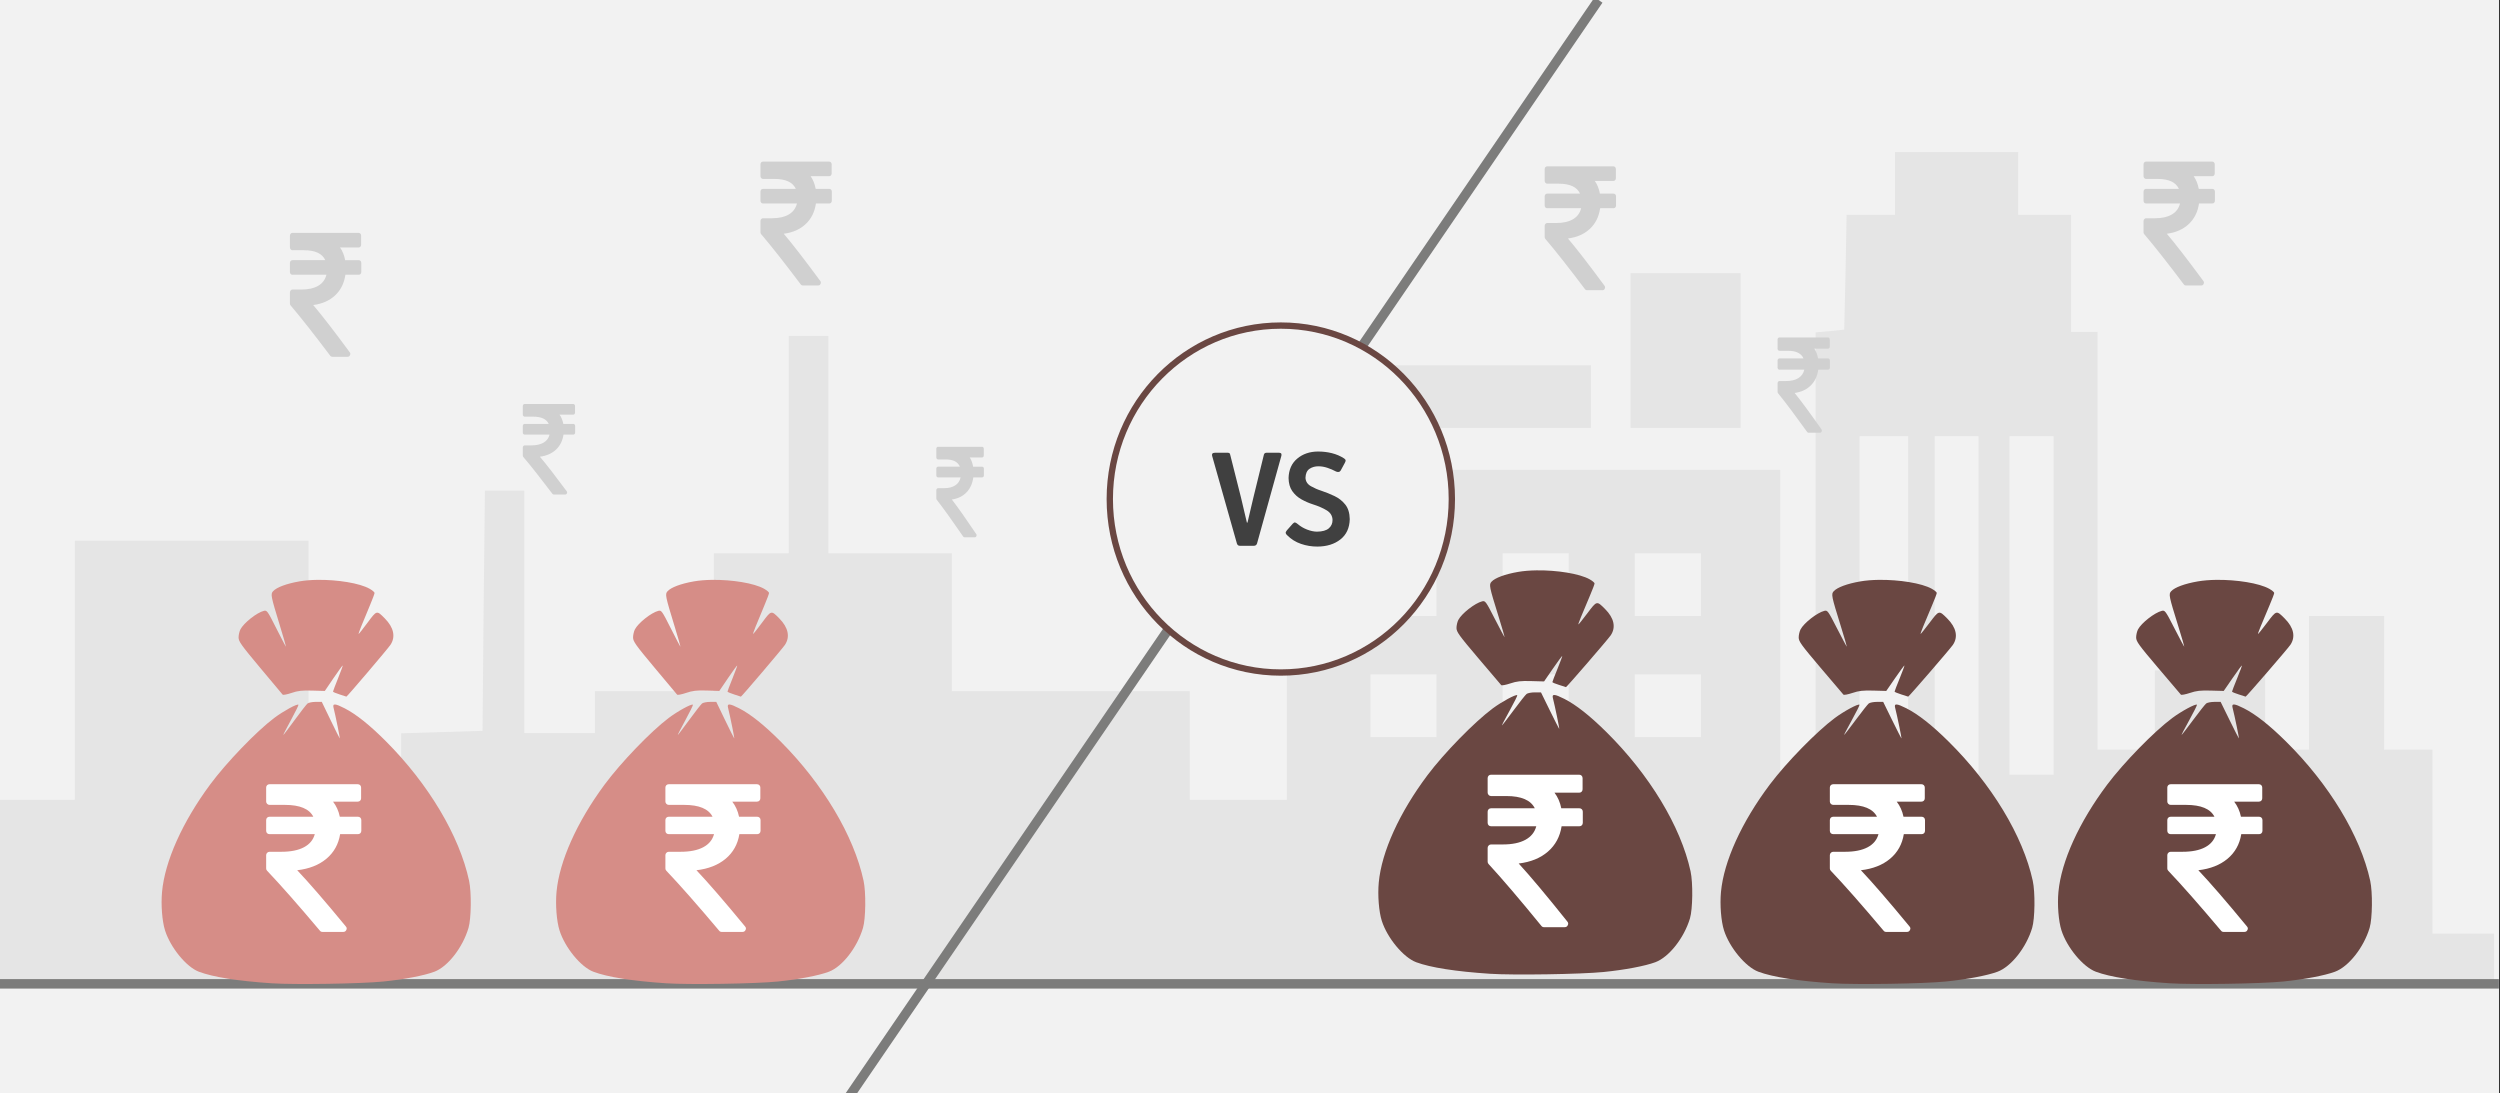
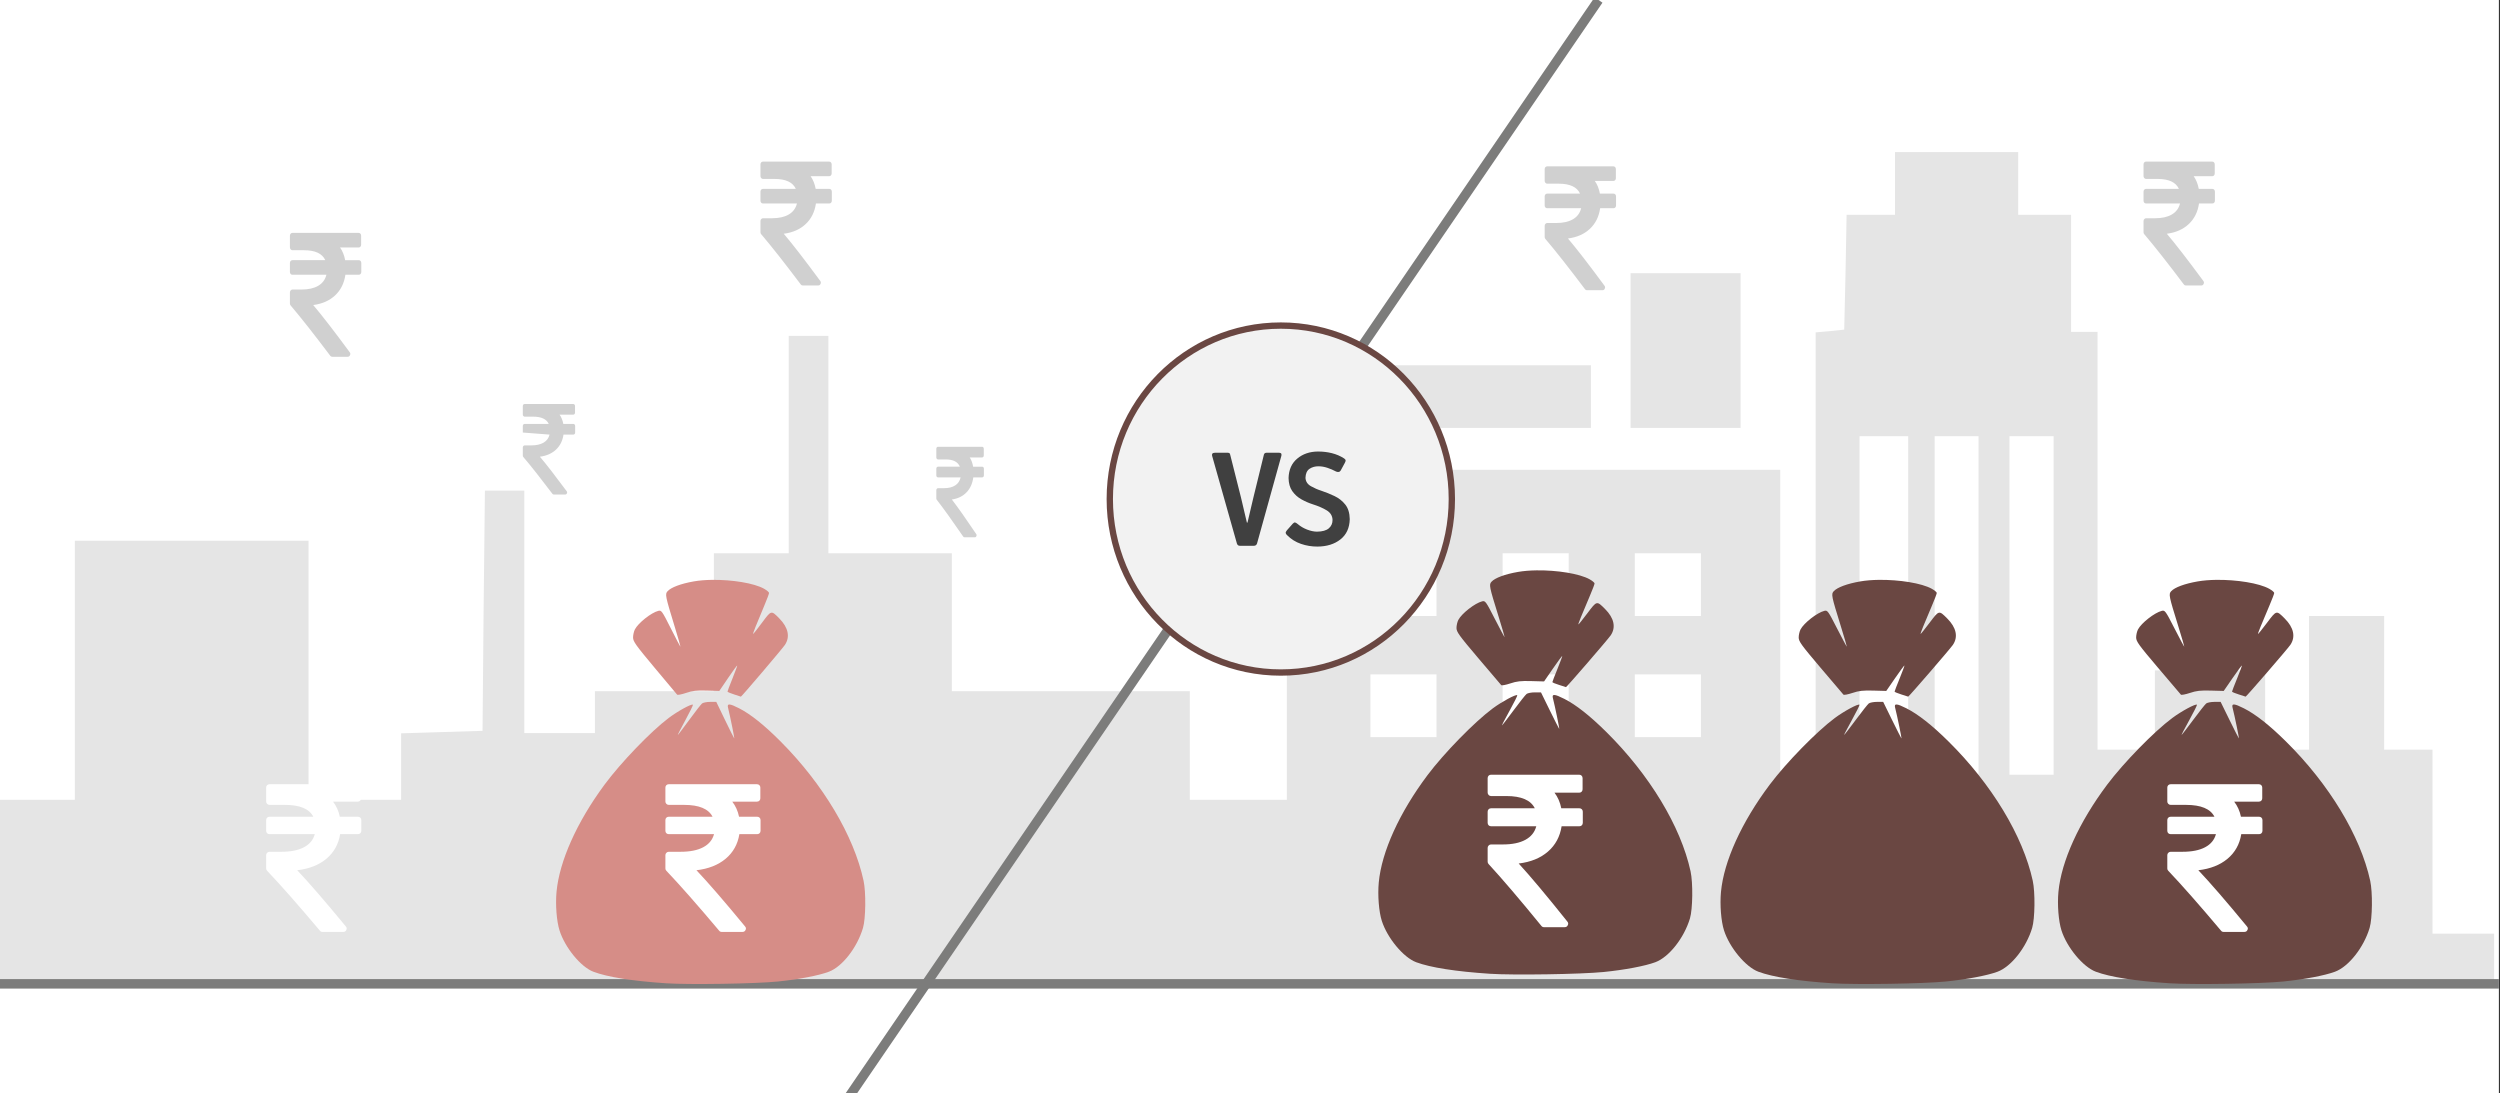
<svg xmlns="http://www.w3.org/2000/svg" width="526" height="230" overflow="hidden">
  <rect width="100%" height="100%" fill="#333333" stroke="none" />
  <defs>
    <clipPath id="clip0">
      <path d="M0 0 526 0 526 230 0 230Z" fill-rule="evenodd" clip-rule="evenodd" />
    </clipPath>
  </defs>
  <g clip-path="url(#clip0)">
    <rect x="0" y="0" width="525.239" height="230" fill="#FFFFFF" transform="scale(1.001 1)" />
-     <rect x="0" y="0" width="525.239" height="230" fill="#F2F2F2" transform="scale(1.001 1)" />
    <path d="M0 155.638 0 136.275 7.892 136.275 15.728 136.275 15.728 109.052 15.728 81.776 40.292 81.776 64.856 81.776 64.856 109.052 64.856 136.275 74.582 136.275 84.308 136.275 84.308 129.311 84.308 122.294 92.866 122.03 101.425 121.767 101.647 96.495 101.925 71.224 106.093 71.224 110.205 71.224 110.205 96.706 110.205 122.242 117.653 122.242 125.044 122.242 125.044 117.81 125.044 113.431 137.548 113.431 150.053 113.431 150.053 98.922 150.053 84.414 157.945 84.414 165.781 84.414 165.781 61.569 165.781 38.672 169.949 38.672 174.117 38.672 174.117 61.569 174.117 84.414 187.121 84.414 200.07 84.414 200.07 98.922 200.07 113.431 225.079 113.431 250.088 113.431 250.088 124.879 250.088 136.275 260.258 136.275 270.484 136.275 270.484 101.56 270.484 66.845 322.336 66.845 374.187 66.845 374.187 98.5 374.187 130.155 377.911 130.155 381.634 130.155 381.634 84.044 381.634 37.933 384.635 37.67 387.637 37.353 387.914 25.271 388.137 13.19 393.194 13.19 398.307 13.19 398.307 6.595 398.307 0 411.256 0 424.205 0 424.205 6.595 424.205 13.19 429.763 13.19 435.32 13.19 435.32 25.482 435.32 37.828 438.099 37.828 440.878 37.828 440.878 81.776 440.878 125.724 446.935 125.724 452.937 125.724 452.937 117.388 452.937 109.052 464.497 109.052 476.112 109.052 476.112 117.388 476.112 125.724 480.725 125.724 485.338 125.724 485.338 111.69 485.338 97.603 493.229 97.603 501.121 97.603 501.121 111.69 501.121 125.724 506.178 125.724 511.291 125.724 511.291 145.086 511.291 164.448 517.794 164.448 524.24 164.448 524.24 169.724 524.24 175 262.148 175 0 175 0 155.638ZM401.086 95.387 401.086 59.775 395.973 59.775 390.86 59.775 390.86 95.387 390.86 130.999 395.973 130.999 401.086 130.999 401.086 95.387ZM415.869 95.387 415.869 59.775 411.256 59.775 406.643 59.775 406.643 95.387 406.643 130.999 411.256 130.999 415.869 130.999 415.869 95.387ZM431.652 95.387 431.652 59.775 426.984 59.775 422.371 59.775 422.371 95.387 422.371 130.999 426.984 130.999 431.652 130.999 431.652 95.387ZM301.94 116.491 301.94 109.896 294.993 109.896 288.046 109.896 288.046 116.491 288.046 123.086 294.993 123.086 301.94 123.086 301.94 116.491ZM329.727 116.491 329.727 109.896 322.78 109.896 315.833 109.896 315.833 116.491 315.833 123.086 322.78 123.086 329.727 123.086 329.727 116.491ZM357.515 116.491 357.515 109.896 350.568 109.896 343.621 109.896 343.621 116.491 343.621 123.086 350.568 123.086 357.515 123.086 357.515 116.491ZM301.94 91.008 301.94 84.414 294.993 84.414 288.046 84.414 288.046 91.008 288.046 97.603 294.993 97.603 301.94 97.603 301.94 91.008ZM329.727 91.008 329.727 84.414 322.78 84.414 315.833 84.414 315.833 91.008 315.833 97.603 322.78 97.603 329.727 97.603 329.727 91.008ZM357.515 91.008 357.515 84.414 350.568 84.414 343.621 84.414 343.621 91.008 343.621 97.603 350.568 97.603 357.515 97.603 357.515 91.008ZM279.71 51.44 279.71 44.845 307.053 44.845 334.396 44.845 334.396 51.44 334.396 58.034 307.053 58.034 279.71 58.034 279.71 51.44ZM342.732 41.785 342.732 25.482 354.291 25.482 365.851 25.482 365.851 41.785 365.851 58.034 354.291 58.034 342.732 58.034 342.732 41.785Z" fill="#E5E5E5" fill-rule="evenodd" transform="matrix(1.001 0 -0 1 0 32)" />
    <path d="M0 0 525.239 0" stroke="#7C7C7B" stroke-width="1.997" stroke-miterlimit="8" fill="none" fill-rule="evenodd" transform="matrix(1.001 0 -0 1 0 207)" />
    <path d="M0 0-159.103-233.027" stroke="#7C7C7B" stroke-width="1.997" stroke-miterlimit="8" fill="none" fill-rule="evenodd" transform="matrix(1.001 8.75495e-08 8.74228e-08 -1 336.333 0)" />
    <path d="M0 36.5C-9.1533e-15 16.342 16.094 0 35.948 0 55.801-9.29388e-15 71.896 16.342 71.896 36.5 71.896 56.658 55.801 73 35.948 73 16.094 73-1.37299e-14 56.658 0 36.5Z" stroke="#6A4742" stroke-width="1.331" stroke-miterlimit="8" fill="#F2F2F2" fill-rule="evenodd" transform="matrix(1.001 0 -0 1 233.5 68.5)" />
-     <path d="M32.792 0.002C31.405 0.02 30.076 0.125 28.921 0.33 26.225 0.807 24.155 1.585 23.432 2.394 22.878 3.013 22.947 3.358 24.893 9.729 25.613 12.084 26.176 14.037 26.145 14.068 26.114 14.1 25.207 12.376 24.13 10.238 22.259 6.522 22.142 6.358 21.491 6.522 19.998 6.899 17.254 9.078 16.559 10.437 16.351 10.846 16.18 11.606 16.18 12.126 16.18 12.959 16.715 13.712 20.716 18.502 23.211 21.49 25.337 24.031 25.442 24.15 25.546 24.269 26.386 24.11 27.308 23.795 28.664 23.333 29.49 23.238 31.646 23.299L34.308 23.374 36.154 20.655C37.169 19.16 38.033 17.971 38.073 18.011 38.113 18.051 37.669 19.27 37.087 20.719 36.505 22.168 36.028 23.425 36.028 23.513 36.028 23.601 36.654 23.869 37.418 24.108L37.418 24.108C38.182 24.346 38.823 24.555 38.842 24.573 38.929 24.65 47.529 14.534 48.096 13.688 49.224 12.005 48.812 10.04 46.928 8.128 45.2 6.375 45.247 6.363 43.26 9.049 42.28 10.373 41.447 11.424 41.408 11.384 41.335 11.311 42.108 9.36 43.807 5.321 44.332 4.073 44.762 2.92 44.762 2.759 44.762 2.597 44.303 2.204 43.743 1.885 41.636 0.686 36.953-0.05 32.792 0.003ZM32.386 25.676C31.68 25.676 30.913 25.826 30.683 26.011 30.453 26.195 29.232 27.762 27.97 29.494 26.709 31.225 25.632 32.642 25.578 32.642 25.523 32.642 26.245 31.235 27.181 29.517 28.117 27.797 28.831 26.338 28.768 26.274 28.511 26.014 25.582 27.616 23.655 29.071 19.901 31.906 13.595 38.469 10.183 43.091 4.368 50.967 0.681 59.217 0.092 65.666-0.156 68.384 0.113 71.832 0.724 73.763 1.871 77.385 5.204 81.454 7.841 82.453 10.803 83.574 16.058 84.41 23.117 84.882 27.951 85.205 41.952 84.984 46.615 84.511 50.984 84.068 55.219 83.254 57.345 82.449 60.17 81.379 63.288 77.367 64.509 73.233 65.087 71.273 65.156 65.761 64.633 63.319 62.608 53.869 56.126 42.98 47.168 33.981 43.773 30.57 40.913 28.282 38.488 27.034 36.49 26.006 35.91 25.964 36.133 26.866 36.602 28.759 37.553 33.471 37.443 33.36 37.373 33.289 36.496 31.531 35.493 29.453L33.671 25.676Z" fill="#D68D87" fill-rule="evenodd" transform="matrix(1.001 0 -0 1 34 122)" />
    <path d="M19.801 7.041C19.667 6.908 19.496 6.842 19.289 6.842L15.48 6.842C15.227 5.621 14.752 4.562 14.055 3.664L19.244 3.664C19.452 3.664 19.622 3.598 19.756 3.466 19.889 3.333 19.956 3.164 19.956 2.958L19.956 0.706C19.956 0.5 19.889 0.331 19.756 0.199 19.622 0.066 19.452 0 19.244 0L0.713 0C0.505 0 0.334 0.066 0.2 0.199 0.067 0.331 0 0.5 0 0.706L0 3.642C0 3.833 0.071 3.998 0.212 4.138 0.353 4.278 0.52 4.348 0.713 4.348L3.942 4.348C7.075 4.348 9.065 5.179 9.911 6.842L0.713 6.842C0.505 6.842 0.334 6.908 0.2 7.04 0.067 7.173 0 7.342 0 7.548L0 9.8C0 10.005 0.067 10.175 0.2 10.307 0.334 10.44 0.505 10.505 0.713 10.505L10.223 10.505C9.897 11.712 9.136 12.632 7.94 13.265 6.745 13.897 5.167 14.214 3.207 14.214L0.713 14.214C0.52 14.214 0.353 14.284 0.212 14.424 0.07 14.563 0 14.729 0 14.92L0 17.724C0 17.915 0.067 18.077 0.2 18.209 3.051 21.211 6.749 25.411 11.292 30.812 11.426 30.989 11.611 31.077 11.849 31.077L16.192 31.077C16.504 31.077 16.72 30.945 16.838 30.679 16.987 30.415 16.958 30.164 16.749 29.929 12.414 24.661 9.006 20.718 6.526 18.099 9.05 17.804 11.1 16.995 12.674 15.671 14.247 14.347 15.205 12.625 15.547 10.506L19.289 10.506C19.496 10.506 19.667 10.44 19.801 10.307 19.934 10.175 20.001 10.006 20.001 9.8L20.001 7.549C20.001 7.342 19.934 7.173 19.801 7.041Z" fill="#FFFFFF" fill-rule="evenodd" transform="matrix(1.001 0 -0 1 56 165)" />
    <path d="M32.792 0.002C31.405 0.02 30.076 0.125 28.921 0.33 26.225 0.807 24.155 1.585 23.432 2.394 22.878 3.013 22.947 3.358 24.893 9.729 25.613 12.084 26.176 14.037 26.145 14.068 26.114 14.1 25.207 12.376 24.13 10.238 22.259 6.522 22.142 6.358 21.491 6.522 19.998 6.899 17.254 9.078 16.559 10.437 16.351 10.846 16.18 11.606 16.18 12.126 16.18 12.959 16.715 13.712 20.716 18.502 23.211 21.49 25.337 24.031 25.442 24.15 25.546 24.269 26.386 24.11 27.308 23.795 28.664 23.333 29.49 23.238 31.646 23.299L34.308 23.374 36.154 20.655C37.169 19.16 38.033 17.971 38.073 18.011 38.113 18.051 37.669 19.27 37.087 20.719 36.505 22.168 36.028 23.425 36.028 23.513 36.028 23.601 36.654 23.869 37.418 24.108L37.418 24.108C38.182 24.346 38.823 24.555 38.842 24.573 38.929 24.65 47.529 14.534 48.096 13.688 49.224 12.005 48.812 10.04 46.928 8.128 45.2 6.375 45.247 6.363 43.26 9.049 42.28 10.373 41.447 11.424 41.408 11.384 41.335 11.311 42.108 9.36 43.807 5.321 44.332 4.073 44.762 2.92 44.762 2.759 44.762 2.597 44.303 2.204 43.743 1.885 41.636 0.686 36.953-0.05 32.792 0.003ZM32.386 25.676C31.68 25.676 30.913 25.826 30.683 26.011 30.453 26.195 29.232 27.762 27.97 29.494 26.709 31.225 25.632 32.642 25.578 32.642 25.523 32.642 26.245 31.235 27.181 29.517 28.117 27.797 28.831 26.338 28.768 26.274 28.511 26.014 25.582 27.616 23.655 29.071 19.901 31.906 13.595 38.469 10.183 43.091 4.368 50.967 0.681 59.217 0.092 65.666-0.156 68.384 0.113 71.832 0.724 73.763 1.871 77.385 5.204 81.454 7.841 82.453 10.803 83.574 16.058 84.41 23.117 84.882 27.951 85.205 41.952 84.984 46.615 84.511 50.984 84.068 55.219 83.254 57.345 82.449 60.17 81.379 63.288 77.367 64.509 73.233 65.087 71.273 65.156 65.761 64.633 63.319 62.608 53.869 56.126 42.98 47.168 33.981 43.773 30.57 40.913 28.282 38.488 27.034 36.49 26.006 35.91 25.964 36.133 26.866 36.602 28.759 37.553 33.471 37.443 33.36 37.373 33.289 36.496 31.531 35.493 29.453L33.671 25.676Z" fill="#D68D87" fill-rule="evenodd" transform="matrix(1.001 0 -0 1 117 122)" />
    <path d="M19.801 7.041C19.667 6.908 19.496 6.842 19.289 6.842L15.48 6.842C15.227 5.621 14.752 4.562 14.055 3.664L19.244 3.664C19.452 3.664 19.622 3.598 19.756 3.466 19.889 3.333 19.956 3.164 19.956 2.958L19.956 0.706C19.956 0.5 19.889 0.331 19.756 0.199 19.622 0.066 19.452 0 19.244 0L0.713 0C0.505 0 0.334 0.066 0.2 0.199 0.067 0.331 0 0.5 0 0.706L0 3.642C0 3.833 0.071 3.998 0.212 4.138 0.353 4.278 0.52 4.348 0.713 4.348L3.942 4.348C7.075 4.348 9.065 5.179 9.911 6.842L0.713 6.842C0.505 6.842 0.334 6.908 0.2 7.04 0.067 7.173 0 7.342 0 7.548L0 9.8C0 10.005 0.067 10.175 0.2 10.307 0.334 10.44 0.505 10.505 0.713 10.505L10.223 10.505C9.897 11.712 9.136 12.632 7.94 13.265 6.745 13.897 5.167 14.214 3.207 14.214L0.713 14.214C0.52 14.214 0.353 14.284 0.212 14.424 0.07 14.563 0 14.729 0 14.92L0 17.724C0 17.915 0.067 18.077 0.2 18.209 3.051 21.211 6.749 25.411 11.292 30.812 11.426 30.989 11.611 31.077 11.849 31.077L16.192 31.077C16.504 31.077 16.72 30.945 16.838 30.679 16.987 30.415 16.958 30.164 16.749 29.929 12.414 24.661 9.006 20.718 6.526 18.099 9.05 17.804 11.1 16.995 12.674 15.671 14.247 14.347 15.205 12.625 15.547 10.506L19.289 10.506C19.496 10.506 19.667 10.44 19.801 10.307 19.934 10.175 20.001 10.006 20.001 9.8L20.001 7.549C20.001 7.342 19.934 7.173 19.801 7.041Z" fill="#FFFFFF" fill-rule="evenodd" transform="matrix(1.001 0 -0 1 140 165)" />
    <path d="M33.297 0.002C31.889 0.02 30.539 0.125 29.365 0.33 26.628 0.807 24.526 1.585 23.792 2.394 23.23 3.013 23.3 3.358 25.276 9.729 26.007 12.084 26.578 14.037 26.547 14.068 26.516 14.1 25.595 12.376 24.502 10.238 22.602 6.522 22.483 6.358 21.822 6.522 20.306 6.899 17.519 9.078 16.814 10.437 16.602 10.846 16.428 11.606 16.428 12.126 16.428 12.959 16.973 13.712 21.034 18.502 23.568 21.489 25.727 24.031 25.833 24.15 25.939 24.269 26.792 24.11 27.728 23.795 29.105 23.333 29.944 23.238 32.133 23.299L34.836 23.374 36.71 20.655C37.741 19.16 38.618 17.971 38.659 18.011 38.699 18.051 38.249 19.27 37.658 20.719 37.066 22.168 36.583 23.425 36.583 23.513 36.583 23.601 37.218 23.869 37.993 24.107L37.993 24.107C38.77 24.346 39.42 24.555 39.44 24.573 39.528 24.65 48.26 14.534 48.836 13.688 49.982 12.005 49.563 10.04 47.65 8.128 45.895 6.375 45.943 6.363 43.925 9.049 42.931 10.373 42.084 11.424 42.045 11.384 41.971 11.311 42.755 9.36 44.481 5.321 45.014 4.073 45.45 2.92 45.45 2.759 45.45 2.597 44.985 2.204 44.416 1.885 42.277 0.686 37.521-0.05 33.297 0.003ZM32.885 25.676C32.167 25.676 31.389 25.826 31.155 26.011 30.921 26.195 29.682 27.762 28.401 29.494 27.119 31.225 26.027 32.642 25.971 32.642 25.916 32.642 26.648 31.235 27.599 29.517 28.55 27.797 29.275 26.338 29.21 26.274 28.949 26.014 25.975 27.616 24.02 29.071 20.208 31.906 13.804 38.469 10.339 43.091 4.435 50.967 0.691 59.217 0.093 65.666-0.159 68.384 0.115 71.832 0.735 73.763 1.9 77.385 5.284 81.454 7.962 82.453 10.969 83.574 16.305 84.41 23.473 84.882 28.381 85.205 42.597 84.984 47.332 84.511 51.769 84.068 56.069 83.254 58.227 82.449 61.095 81.379 64.262 77.366 65.501 73.233 66.088 71.273 66.158 65.761 65.627 63.319 63.571 53.869 56.989 42.98 47.894 33.981 44.447 30.57 41.543 28.282 39.08 27.034 37.051 26.006 36.462 25.964 36.689 26.866 37.166 28.759 38.131 33.471 38.019 33.36 37.948 33.289 37.057 31.531 36.039 29.453L34.189 25.676Z" fill="#6A4742" fill-rule="evenodd" transform="matrix(1.001 0 -0 1 290 120)" />
    <path d="M19.801 7.268C19.667 7.131 19.496 7.063 19.289 7.063L15.48 7.063C15.227 5.803 14.752 4.709 14.055 3.782L19.244 3.782C19.452 3.782 19.622 3.714 19.756 3.578 19.889 3.441 19.956 3.266 19.956 3.054L19.956 0.729C19.956 0.516 19.889 0.342 19.756 0.205 19.622 0.069 19.452 0 19.244 0L0.713 0C0.505 0 0.334 0.069 0.2 0.205 0.067 0.342 0 0.516 0 0.729L0 3.759C0 3.957 0.071 4.127 0.212 4.272 0.353 4.416 0.52 4.488 0.713 4.488L3.942 4.488C7.075 4.488 9.065 5.346 9.911 7.063L0.713 7.063C0.505 7.063 0.334 7.131 0.2 7.268 0.067 7.404 0 7.579 0 7.792L0 10.116C0 10.328 0.067 10.503 0.2 10.639 0.334 10.776 0.505 10.844 0.713 10.844L10.223 10.844C9.897 12.09 9.136 13.039 7.94 13.693 6.745 14.346 5.167 14.672 3.207 14.672L0.713 14.672C0.52 14.672 0.353 14.745 0.212 14.889 0.07 15.033 0 15.204 0 15.401L0 18.295C0 18.493 0.067 18.66 0.2 18.797 3.051 21.895 6.749 26.231 11.292 31.806 11.426 31.988 11.611 32.079 11.849 32.079L16.192 32.079C16.504 32.079 16.72 31.943 16.838 31.669 16.987 31.396 16.958 31.137 16.749 30.894 12.414 25.457 9.006 21.386 6.526 18.682 9.05 18.379 11.1 17.543 12.674 16.176 14.247 14.809 15.205 13.032 15.547 10.845L19.289 10.845C19.496 10.845 19.667 10.777 19.801 10.64 19.934 10.503 20.001 10.329 20.001 10.116L20.001 7.792C20.001 7.579 19.934 7.405 19.801 7.268Z" fill="#FFFFFF" fill-rule="evenodd" transform="matrix(1.001 0 -0 1 313 163)" />
    <path d="M33.297 0.002C31.889 0.02 30.539 0.125 29.365 0.33 26.628 0.807 24.526 1.585 23.792 2.394 23.23 3.013 23.3 3.358 25.276 9.729 26.007 12.084 26.578 14.037 26.547 14.068 26.516 14.1 25.595 12.376 24.502 10.238 22.602 6.522 22.483 6.358 21.822 6.522 20.306 6.899 17.519 9.078 16.814 10.437 16.602 10.846 16.428 11.606 16.428 12.126 16.428 12.959 16.973 13.712 21.034 18.502 23.568 21.49 25.727 24.031 25.833 24.15 25.939 24.269 26.792 24.11 27.728 23.795 29.105 23.333 29.944 23.238 32.133 23.299L34.836 23.374 36.71 20.655C37.741 19.16 38.618 17.971 38.659 18.011 38.699 18.051 38.249 19.27 37.658 20.719 37.066 22.168 36.583 23.425 36.583 23.513 36.583 23.601 37.218 23.869 37.993 24.108L37.993 24.108C38.77 24.346 39.42 24.555 39.44 24.573 39.528 24.65 48.26 14.534 48.836 13.688 49.982 12.005 49.563 10.04 47.65 8.128 45.895 6.375 45.943 6.363 43.925 9.049 42.931 10.373 42.084 11.424 42.045 11.384 41.971 11.311 42.755 9.36 44.481 5.321 45.014 4.073 45.45 2.92 45.45 2.759 45.45 2.597 44.985 2.204 44.416 1.885 42.277 0.686 37.521-0.05 33.297 0.003ZM32.885 25.676C32.167 25.676 31.389 25.826 31.155 26.011 30.921 26.195 29.682 27.762 28.401 29.494 27.119 31.225 26.027 32.642 25.971 32.642 25.916 32.642 26.648 31.235 27.599 29.517 28.55 27.797 29.275 26.338 29.21 26.274 28.949 26.014 25.975 27.616 24.02 29.071 20.208 31.906 13.804 38.469 10.339 43.091 4.435 50.967 0.691 59.217 0.093 65.666-0.159 68.384 0.115 71.832 0.735 73.763 1.9 77.385 5.284 81.454 7.962 82.453 10.969 83.574 16.305 84.41 23.473 84.882 28.381 85.205 42.597 84.984 47.332 84.511 51.769 84.068 56.069 83.254 58.227 82.449 61.095 81.379 64.262 77.367 65.501 73.233 66.088 71.273 66.158 65.761 65.627 63.319 63.571 53.869 56.989 42.98 47.894 33.981 44.447 30.57 41.543 28.282 39.08 27.034 37.051 26.006 36.462 25.964 36.689 26.866 37.166 28.759 38.131 33.471 38.019 33.36 37.948 33.289 37.057 31.531 36.039 29.453L34.189 25.676Z" fill="#6A4742" fill-rule="evenodd" transform="matrix(1.001 0 -0 1 362 122)" />
-     <path d="M19.801 7.041C19.667 6.908 19.496 6.842 19.289 6.842L15.48 6.842C15.227 5.621 14.752 4.562 14.055 3.664L19.244 3.664C19.452 3.664 19.622 3.598 19.756 3.466 19.889 3.333 19.956 3.164 19.956 2.958L19.956 0.706C19.956 0.5 19.889 0.331 19.756 0.199 19.622 0.066 19.452 0 19.244 0L0.713 0C0.505 0 0.334 0.066 0.2 0.199 0.067 0.331 0 0.5 0 0.706L0 3.642C0 3.833 0.071 3.998 0.212 4.138 0.353 4.278 0.52 4.348 0.713 4.348L3.942 4.348C7.075 4.348 9.065 5.179 9.911 6.842L0.713 6.842C0.505 6.842 0.334 6.908 0.2 7.04 0.067 7.173 0 7.342 0 7.548L0 9.8C0 10.005 0.067 10.175 0.2 10.307 0.334 10.44 0.505 10.505 0.713 10.505L10.223 10.505C9.897 11.712 9.136 12.632 7.94 13.265 6.745 13.897 5.167 14.214 3.207 14.214L0.713 14.214C0.52 14.214 0.353 14.284 0.212 14.424 0.07 14.563 0 14.729 0 14.92L0 17.724C0 17.915 0.067 18.077 0.2 18.209 3.051 21.211 6.749 25.411 11.292 30.812 11.426 30.989 11.611 31.077 11.849 31.077L16.192 31.077C16.504 31.077 16.72 30.945 16.838 30.679 16.987 30.415 16.958 30.164 16.749 29.929 12.414 24.661 9.006 20.718 6.526 18.099 9.05 17.804 11.1 16.995 12.674 15.671 14.247 14.347 15.205 12.625 15.547 10.506L19.289 10.506C19.496 10.506 19.667 10.44 19.801 10.307 19.934 10.175 20.001 10.006 20.001 9.8L20.001 7.549C20.001 7.342 19.934 7.173 19.801 7.041Z" fill="#FFFFFF" fill-rule="evenodd" transform="matrix(1.001 0 -0 1 385 165)" />
    <path d="M33.297 0.002C31.889 0.02 30.539 0.125 29.365 0.33 26.628 0.807 24.526 1.585 23.792 2.394 23.23 3.013 23.3 3.358 25.276 9.729 26.007 12.084 26.578 14.037 26.547 14.068 26.516 14.1 25.595 12.376 24.502 10.238 22.602 6.522 22.483 6.358 21.822 6.522 20.306 6.899 17.519 9.078 16.814 10.437 16.602 10.846 16.428 11.606 16.428 12.126 16.428 12.959 16.973 13.712 21.034 18.502 23.568 21.49 25.727 24.031 25.833 24.15 25.939 24.269 26.792 24.11 27.728 23.795 29.105 23.333 29.944 23.238 32.133 23.299L34.836 23.374 36.71 20.655C37.741 19.16 38.618 17.971 38.659 18.011 38.699 18.051 38.249 19.27 37.658 20.719 37.066 22.168 36.583 23.425 36.583 23.513 36.583 23.601 37.218 23.869 37.993 24.108L37.993 24.108C38.77 24.346 39.42 24.555 39.44 24.573 39.528 24.65 48.26 14.534 48.836 13.688 49.982 12.005 49.563 10.04 47.65 8.128 45.895 6.375 45.943 6.363 43.925 9.049 42.931 10.373 42.084 11.424 42.045 11.384 41.971 11.311 42.755 9.36 44.481 5.321 45.014 4.073 45.45 2.92 45.45 2.759 45.45 2.597 44.985 2.204 44.416 1.885 42.277 0.686 37.521-0.05 33.297 0.003ZM32.885 25.676C32.167 25.676 31.389 25.826 31.155 26.011 30.921 26.195 29.682 27.762 28.401 29.494 27.119 31.225 26.027 32.642 25.971 32.642 25.916 32.642 26.648 31.235 27.599 29.517 28.55 27.797 29.275 26.338 29.21 26.274 28.949 26.014 25.975 27.616 24.02 29.071 20.208 31.906 13.804 38.469 10.339 43.091 4.435 50.967 0.691 59.217 0.093 65.666-0.159 68.384 0.115 71.832 0.735 73.763 1.9 77.385 5.284 81.454 7.962 82.453 10.969 83.574 16.305 84.41 23.473 84.882 28.381 85.205 42.597 84.984 47.332 84.511 51.769 84.068 56.069 83.254 58.227 82.449 61.095 81.379 64.262 77.367 65.501 73.233 66.088 71.273 66.158 65.761 65.627 63.319 63.571 53.869 56.989 42.98 47.894 33.981 44.447 30.57 41.543 28.282 39.08 27.034 37.051 26.006 36.462 25.964 36.689 26.866 37.166 28.759 38.131 33.471 38.019 33.36 37.948 33.289 37.057 31.531 36.039 29.453L34.189 25.676Z" fill="#6A4742" fill-rule="evenodd" transform="matrix(1.001 0 -0 1 433 122)" />
    <path d="M19.801 7.041C19.667 6.908 19.496 6.842 19.289 6.842L15.48 6.842C15.227 5.621 14.752 4.562 14.055 3.664L19.244 3.664C19.452 3.664 19.622 3.598 19.756 3.466 19.889 3.333 19.956 3.164 19.956 2.958L19.956 0.706C19.956 0.5 19.889 0.331 19.756 0.199 19.622 0.066 19.452 0 19.244 0L0.713 0C0.505 0 0.334 0.066 0.2 0.199 0.067 0.331 0 0.5 0 0.706L0 3.642C0 3.833 0.071 3.998 0.212 4.138 0.353 4.278 0.52 4.348 0.713 4.348L3.942 4.348C7.075 4.348 9.065 5.179 9.911 6.842L0.713 6.842C0.505 6.842 0.334 6.908 0.2 7.04 0.067 7.173 0 7.342 0 7.548L0 9.8C0 10.005 0.067 10.175 0.2 10.307 0.334 10.44 0.505 10.505 0.713 10.505L10.223 10.505C9.897 11.712 9.136 12.632 7.94 13.265 6.745 13.897 5.167 14.214 3.207 14.214L0.713 14.214C0.52 14.214 0.353 14.284 0.212 14.424 0.07 14.563 0 14.729 0 14.92L0 17.724C0 17.915 0.067 18.077 0.2 18.209 3.051 21.211 6.749 25.411 11.292 30.812 11.426 30.989 11.611 31.077 11.849 31.077L16.192 31.077C16.504 31.077 16.72 30.945 16.838 30.679 16.987 30.415 16.958 30.164 16.749 29.929 12.414 24.661 9.006 20.718 6.526 18.099 9.05 17.804 11.1 16.995 12.674 15.671 14.247 14.347 15.205 12.625 15.547 10.506L19.289 10.506C19.496 10.506 19.667 10.44 19.801 10.307 19.934 10.175 20.001 10.006 20.001 9.8L20.001 7.549C20.001 7.342 19.934 7.173 19.801 7.041Z" fill="#FFFFFF" fill-rule="evenodd" transform="matrix(1.001 0 -0 1 456 165)" />
    <path d="M14.851 5.905C14.75 5.794 14.622 5.739 14.466 5.739L11.61 5.739C11.421 4.715 11.064 3.826 10.541 3.073L14.433 3.073C14.589 3.073 14.717 3.018 14.817 2.907 14.917 2.796 14.967 2.654 14.967 2.481L14.967 0.592C14.967 0.42 14.917 0.278 14.817 0.167 14.717 0.056 14.589 0 14.433 0L0.534 0C0.379 0 0.251 0.056 0.15 0.166 0.05 0.278 0 0.419 0 0.592L0 3.054C0 3.215 0.053 3.354 0.159 3.471 0.264 3.588 0.39 3.647 0.534 3.647L2.957 3.647C5.306 3.647 6.799 4.344 7.433 5.738L0.534 5.738C0.379 5.738 0.25 5.794 0.15 5.905 0.05 6.016 0 6.158 0 6.331L0 8.219C0 8.392 0.05 8.534 0.15 8.645 0.251 8.756 0.379 8.811 0.534 8.811L7.668 8.811C7.423 9.823 6.852 10.594 5.955 11.125 5.059 11.656 3.876 11.921 2.405 11.921L0.534 11.921C0.39 11.921 0.264 11.98 0.159 12.097 0.053 12.214 0 12.353 0 12.514L0 14.865C0 15.025 0.05 15.161 0.15 15.272 2.288 17.79 5.061 21.313 8.469 25.842 8.57 25.991 8.709 26.064 8.887 26.064L12.144 26.064C12.378 26.064 12.54 25.954 12.629 25.731 12.74 25.509 12.718 25.299 12.562 25.102 9.31 20.683 6.754 17.376 4.895 15.179 6.788 14.933 8.325 14.254 9.505 13.143 10.685 12.033 11.404 10.588 11.66 8.811L14.466 8.811C14.622 8.811 14.75 8.756 14.851 8.645 14.951 8.534 15.001 8.392 15.001 8.219L15.001 6.331C15.001 6.158 14.951 6.016 14.851 5.905Z" fill="#D0D0D0" fill-rule="evenodd" transform="matrix(1.001 0 -0 1 451 34)" />
-     <path d="M10.89 4.542C10.817 4.457 10.723 4.414 10.609 4.414L8.514 4.414C8.375 3.627 8.114 2.943 7.73 2.364L10.584 2.364C10.699 2.364 10.792 2.321 10.866 2.236 10.939 2.151 10.976 2.041 10.976 1.908L10.976 0.456C10.976 0.323 10.939 0.214 10.866 0.128 10.792 0.043 10.698 0 10.584 0L0.392 0C0.278 0 0.184 0.043 0.11 0.128 0.037 0.214 0 0.323 0 0.456L0 2.349C0 2.473 0.039 2.58 0.116 2.67 0.194 2.76 0.286 2.805 0.392 2.805L2.168 2.805C3.891 2.805 4.986 3.341 5.451 4.414L0.392 4.414C0.278 4.414 0.184 4.457 0.11 4.542 0.037 4.628 0 4.737 0 4.87L0 6.322C0 6.455 0.037 6.564 0.11 6.65 0.184 6.735 0.278 6.778 0.392 6.778L5.623 6.778C5.443 7.556 5.025 8.15 4.367 8.558 3.71 8.966 2.842 9.17 1.764 9.17L0.392 9.17C0.286 9.17 0.194 9.215 0.116 9.305 0.039 9.396 0 9.503 0 9.626L0 11.434C0 11.558 0.037 11.662 0.11 11.748 1.678 13.684 3.712 16.394 6.211 19.879 6.284 19.993 6.386 20.05 6.517 20.05L8.906 20.05C9.077 20.05 9.196 19.964 9.261 19.793 9.343 19.622 9.327 19.461 9.212 19.309 6.828 15.91 4.953 13.366 3.589 11.677 4.978 11.487 6.105 10.964 6.97 10.11 7.836 9.256 8.363 8.145 8.551 6.778L10.609 6.778C10.723 6.778 10.817 6.735 10.89 6.65 10.964 6.565 11.001 6.455 11.001 6.323L11.001 4.87C11.001 4.737 10.964 4.628 10.89 4.542Z" fill="#D0D0D0" fill-rule="evenodd" transform="matrix(1.001 0 -0 1 374 71)" />
    <path d="M14.851 5.905C14.75 5.794 14.622 5.739 14.466 5.739L11.61 5.739C11.421 4.715 11.064 3.826 10.541 3.073L14.433 3.073C14.589 3.073 14.717 3.018 14.817 2.907 14.917 2.796 14.967 2.654 14.967 2.481L14.967 0.592C14.967 0.42 14.917 0.278 14.817 0.167 14.717 0.056 14.589 0 14.433 0L0.534 0C0.379 0 0.251 0.056 0.15 0.166 0.05 0.278 0 0.419 0 0.592L0 3.054C0 3.215 0.053 3.354 0.159 3.471 0.264 3.588 0.39 3.647 0.534 3.647L2.957 3.647C5.306 3.647 6.799 4.344 7.433 5.738L0.534 5.738C0.379 5.738 0.25 5.794 0.15 5.905 0.05 6.016 0 6.158 0 6.331L0 8.219C0 8.392 0.05 8.534 0.15 8.645 0.251 8.756 0.379 8.811 0.534 8.811L7.668 8.811C7.423 9.823 6.852 10.594 5.955 11.125 5.059 11.656 3.876 11.921 2.405 11.921L0.534 11.921C0.39 11.921 0.264 11.98 0.159 12.097 0.053 12.214 0 12.353 0 12.514L0 14.865C0 15.025 0.05 15.161 0.15 15.272 2.288 17.79 5.061 21.313 8.469 25.842 8.57 25.991 8.709 26.064 8.887 26.064L12.144 26.064C12.378 26.064 12.54 25.954 12.629 25.731 12.74 25.509 12.718 25.299 12.562 25.102 9.31 20.683 6.754 17.376 4.895 15.179 6.788 14.933 8.325 14.254 9.505 13.143 10.685 12.033 11.404 10.588 11.66 8.811L14.466 8.811C14.622 8.811 14.75 8.756 14.851 8.645 14.951 8.534 15.001 8.392 15.001 8.219L15.001 6.331C15.001 6.158 14.951 6.016 14.851 5.905Z" fill="#D0D0D0" fill-rule="evenodd" transform="matrix(1.001 0 -0 1 325 35)" />
    <path d="M14.851 5.905C14.75 5.794 14.622 5.739 14.466 5.739L11.61 5.739C11.421 4.715 11.064 3.826 10.541 3.073L14.433 3.073C14.589 3.073 14.717 3.018 14.817 2.907 14.917 2.796 14.967 2.654 14.967 2.481L14.967 0.592C14.967 0.42 14.917 0.278 14.817 0.167 14.717 0.056 14.589 0 14.433 0L0.534 0C0.379 0 0.251 0.056 0.15 0.166 0.05 0.278 0 0.419 0 0.592L0 3.054C0 3.215 0.053 3.354 0.159 3.471 0.264 3.588 0.39 3.647 0.534 3.647L2.957 3.647C5.306 3.647 6.799 4.344 7.433 5.738L0.534 5.738C0.379 5.738 0.25 5.794 0.15 5.905 0.05 6.016 0 6.158 0 6.331L0 8.219C0 8.392 0.05 8.534 0.15 8.645 0.251 8.756 0.379 8.811 0.534 8.811L7.668 8.811C7.423 9.823 6.852 10.594 5.955 11.125 5.059 11.656 3.876 11.921 2.405 11.921L0.534 11.921C0.39 11.921 0.264 11.98 0.159 12.097 0.053 12.214 0 12.353 0 12.514L0 14.865C0 15.025 0.05 15.161 0.15 15.272 2.288 17.79 5.061 21.313 8.469 25.842 8.57 25.991 8.709 26.064 8.887 26.064L12.144 26.064C12.378 26.064 12.54 25.954 12.629 25.731 12.74 25.509 12.718 25.299 12.562 25.102 9.31 20.683 6.754 17.376 4.895 15.179 6.788 14.933 8.325 14.254 9.505 13.143 10.685 12.033 11.404 10.588 11.66 8.811L14.466 8.811C14.622 8.811 14.75 8.756 14.851 8.645 14.951 8.534 15.001 8.392 15.001 8.219L15.001 6.331C15.001 6.158 14.951 6.016 14.851 5.905Z" fill="#D0D0D0" fill-rule="evenodd" transform="matrix(1.001 0 -0 1 160 34)" />
-     <path d="M10.89 4.315C10.817 4.234 10.723 4.194 10.609 4.194L8.514 4.194C8.375 3.445 8.114 2.796 7.73 2.246L10.584 2.246C10.699 2.246 10.792 2.205 10.866 2.124 10.939 2.043 10.976 1.939 10.976 1.813L10.976 0.433C10.976 0.307 10.939 0.203 10.866 0.122 10.792 0.041 10.698 0 10.584 0L0.392 0C0.278 0 0.184 0.041 0.11 0.122 0.037 0.203 0 0.307 0 0.433L0 2.232C0 2.349 0.039 2.451 0.116 2.536 0.194 2.622 0.286 2.665 0.392 2.665L2.168 2.665C3.891 2.665 4.986 3.174 5.451 4.193L0.392 4.193C0.278 4.193 0.184 4.234 0.11 4.315 0.037 4.396 0 4.5 0 4.626L0 6.006C0 6.132 0.037 6.236 0.11 6.317 0.184 6.398 0.278 6.439 0.392 6.439L5.623 6.439C5.443 7.179 5.025 7.742 4.367 8.13 3.71 8.518 2.842 8.712 1.764 8.712L0.392 8.712C0.286 8.712 0.194 8.755 0.116 8.84 0.039 8.926 0 9.027 0 9.145L0 10.863C0 10.98 0.037 11.079 0.11 11.16 1.678 13 3.712 15.575 6.211 18.885 6.284 18.993 6.386 19.047 6.517 19.047L8.906 19.047C9.077 19.047 9.196 18.966 9.261 18.804 9.343 18.641 9.327 18.488 9.212 18.344 6.828 15.115 4.953 12.698 3.589 11.093 4.978 10.912 6.105 10.416 6.97 9.605 7.836 8.793 8.363 7.738 8.551 6.439L10.609 6.439C10.723 6.439 10.817 6.399 10.89 6.317 10.964 6.236 11.001 6.133 11.001 6.006L11.001 4.627C11.001 4.5 10.964 4.397 10.89 4.315Z" fill="#D0D0D0" fill-rule="evenodd" transform="matrix(1.001 0 -0 1 110 85)" />
+     <path d="M10.89 4.315C10.817 4.234 10.723 4.194 10.609 4.194L8.514 4.194C8.375 3.445 8.114 2.796 7.73 2.246L10.584 2.246C10.699 2.246 10.792 2.205 10.866 2.124 10.939 2.043 10.976 1.939 10.976 1.813L10.976 0.433C10.976 0.307 10.939 0.203 10.866 0.122 10.792 0.041 10.698 0 10.584 0L0.392 0C0.278 0 0.184 0.041 0.11 0.122 0.037 0.203 0 0.307 0 0.433L0 2.232C0 2.349 0.039 2.451 0.116 2.536 0.194 2.622 0.286 2.665 0.392 2.665L2.168 2.665C3.891 2.665 4.986 3.174 5.451 4.193L0.392 4.193C0.278 4.193 0.184 4.234 0.11 4.315 0.037 4.396 0 4.5 0 4.626L0 6.006L5.623 6.439C5.443 7.179 5.025 7.742 4.367 8.13 3.71 8.518 2.842 8.712 1.764 8.712L0.392 8.712C0.286 8.712 0.194 8.755 0.116 8.84 0.039 8.926 0 9.027 0 9.145L0 10.863C0 10.98 0.037 11.079 0.11 11.16 1.678 13 3.712 15.575 6.211 18.885 6.284 18.993 6.386 19.047 6.517 19.047L8.906 19.047C9.077 19.047 9.196 18.966 9.261 18.804 9.343 18.641 9.327 18.488 9.212 18.344 6.828 15.115 4.953 12.698 3.589 11.093 4.978 10.912 6.105 10.416 6.97 9.605 7.836 8.793 8.363 7.738 8.551 6.439L10.609 6.439C10.723 6.439 10.817 6.399 10.89 6.317 10.964 6.236 11.001 6.133 11.001 6.006L11.001 4.627C11.001 4.5 10.964 4.397 10.89 4.315Z" fill="#D0D0D0" fill-rule="evenodd" transform="matrix(1.001 0 -0 1 110 85)" />
    <path d="M14.851 5.905C14.75 5.794 14.622 5.739 14.466 5.739L11.61 5.739C11.421 4.715 11.064 3.826 10.541 3.073L14.433 3.073C14.589 3.073 14.717 3.018 14.817 2.907 14.917 2.796 14.967 2.654 14.967 2.481L14.967 0.592C14.967 0.42 14.917 0.278 14.817 0.167 14.717 0.056 14.589 0 14.433 0L0.534 0C0.379 0 0.251 0.056 0.15 0.166 0.05 0.278 0 0.419 0 0.592L0 3.054C0 3.215 0.053 3.354 0.159 3.471 0.264 3.588 0.39 3.647 0.534 3.647L2.957 3.647C5.306 3.647 6.799 4.344 7.433 5.738L0.534 5.738C0.379 5.738 0.25 5.794 0.15 5.905 0.05 6.016 0 6.158 0 6.331L0 8.219C0 8.392 0.05 8.534 0.15 8.645 0.251 8.756 0.379 8.811 0.534 8.811L7.668 8.811C7.423 9.823 6.852 10.594 5.955 11.125 5.059 11.656 3.876 11.921 2.405 11.921L0.534 11.921C0.39 11.921 0.264 11.98 0.159 12.097 0.053 12.214 0 12.353 0 12.514L0 14.865C0 15.025 0.05 15.161 0.15 15.272 2.288 17.79 5.061 21.313 8.469 25.842 8.57 25.991 8.709 26.064 8.887 26.064L12.144 26.064C12.378 26.064 12.54 25.954 12.629 25.731 12.74 25.509 12.718 25.299 12.562 25.102 9.31 20.683 6.754 17.376 4.895 15.179 6.788 14.933 8.325 14.254 9.505 13.143 10.685 12.033 11.404 10.588 11.66 8.811L14.466 8.811C14.622 8.811 14.75 8.756 14.851 8.645 14.951 8.534 15.001 8.392 15.001 8.219L15.001 6.331C15.001 6.158 14.951 6.016 14.851 5.905Z" fill="#D0D0D0" fill-rule="evenodd" transform="matrix(1.001 0 -0 1 61 49)" />
    <path d="M9.9 4.315C9.834 4.234 9.748 4.194 9.644 4.194L7.74 4.194C7.614 3.445 7.376 2.796 7.027 2.246L9.622 2.246C9.726 2.246 9.811 2.205 9.878 2.124 9.945 2.043 9.978 1.939 9.978 1.813L9.978 0.433C9.978 0.307 9.945 0.203 9.878 0.122 9.811 0.041 9.726 0 9.622 0L0.356 0C0.252 0 0.167 0.041 0.1 0.122 0.033 0.203 0 0.307 0 0.433L0 2.232C0 2.349 0.035 2.451 0.106 2.536 0.176 2.622 0.26 2.665 0.356 2.665L1.971 2.665C3.538 2.665 4.532 3.174 4.956 4.193L0.356 4.193C0.252 4.193 0.167 4.234 0.1 4.315 0.033 4.396 0 4.5 0 4.626L0 6.006C0 6.132 0.033 6.236 0.1 6.317 0.167 6.398 0.252 6.439 0.356 6.439L5.112 6.439C4.948 7.179 4.568 7.742 3.97 8.13 3.372 8.518 2.584 8.712 1.604 8.712L0.356 8.712C0.26 8.712 0.176 8.755 0.106 8.84 0.035 8.926 0 9.027 0 9.145L0 10.863C0 10.98 0.033 11.079 0.1 11.16 1.526 13 3.374 15.575 5.646 18.885 5.713 18.993 5.806 19.047 5.925 19.047L8.096 19.047C8.252 19.047 8.36 18.966 8.419 18.803 8.493 18.641 8.479 18.488 8.375 18.343 6.207 15.115 4.503 12.698 3.263 11.093 4.525 10.912 5.55 10.416 6.337 9.605 7.124 8.793 7.602 7.738 7.773 6.439L9.644 6.439C9.748 6.439 9.834 6.399 9.9 6.317 9.967 6.236 10.001 6.133 10.001 6.006L10.001 4.627C10.001 4.5 9.967 4.397 9.9 4.315Z" fill="#D0D0D0" fill-rule="evenodd" transform="matrix(1.001 0 -0 1 197 94)" />
    <path d="M0.636 0.254 3.177 0.254C3.353 0.249 3.494 0.267 3.602 0.31 3.71 0.352 3.78 0.45 3.812 0.603L6.099 9.683 7.338 14.952 7.465 14.952 8.704 9.683 10.927 0.603C10.978 0.464 11.059 0.37 11.169 0.322 11.28 0.273 11.4 0.251 11.531 0.254L14.008 0.254C14.342 0.264 14.532 0.339 14.58 0.48 14.627 0.621 14.627 0.768 14.58 0.921L9.466 19.365C9.405 19.538 9.313 19.661 9.192 19.734 9.071 19.808 8.908 19.843 8.704 19.841L5.972 19.841C5.783 19.845 5.63 19.814 5.512 19.746 5.394 19.679 5.304 19.552 5.242 19.365L0.033 0.921C-0.021 0.74-0.008 0.585 0.073 0.456 0.153 0.328 0.341 0.26 0.636 0.254ZM22.258 0C23.295-0.003 24.28 0.114 25.213 0.349 26.146 0.584 27.003 0.954 27.784 1.459 27.998 1.61 28.101 1.76 28.093 1.907 28.085 2.054 28.014 2.243 27.879 2.474L27.054 3.997C26.955 4.169 26.82 4.27 26.65 4.299 26.479 4.328 26.297 4.302 26.103 4.219 25.494 3.895 24.877 3.631 24.252 3.425 23.628 3.22 23.026 3.115 22.449 3.108 21.693 3.095 21.044 3.272 20.502 3.64 19.96 4.008 19.677 4.646 19.652 5.554 19.703 6.315 20.085 6.896 20.796 7.296 21.507 7.697 22.238 8.016 22.989 8.253 23.923 8.565 24.844 8.937 25.751 9.371 26.659 9.804 27.414 10.4 28.018 11.159 28.622 11.917 28.935 12.939 28.958 14.224 28.915 16.076 28.263 17.499 27.002 18.493 25.741 19.487 24.128 19.99 22.163 20 20.968 20.004 19.814 19.814 18.701 19.429 17.587 19.045 16.624 18.442 15.812 17.622 15.619 17.455 15.514 17.297 15.495 17.146 15.476 16.995 15.561 16.805 15.749 16.575L16.987 15.177C17.17 14.979 17.335 14.899 17.482 14.935 17.63 14.971 17.803 15.073 18.002 15.241 18.58 15.739 19.241 16.132 19.986 16.42 20.731 16.708 21.425 16.855 22.067 16.861 23.205 16.847 24.037 16.613 24.562 16.158 25.088 15.703 25.348 15.112 25.341 14.383 25.312 13.532 24.909 12.868 24.133 12.39 23.357 11.912 22.383 11.486 21.209 11.112 20.376 10.846 19.572 10.495 18.797 10.06 18.022 9.625 17.383 9.048 16.88 8.331 16.377 7.613 16.116 6.698 16.098 5.585 16.145 3.839 16.75 2.475 17.915 1.495 19.08 0.515 20.528 0.017 22.258 0Z" fill="#404040" fill-rule="evenodd" transform="matrix(1.001 0 -0 1 255 95)" />
  </g>
</svg>